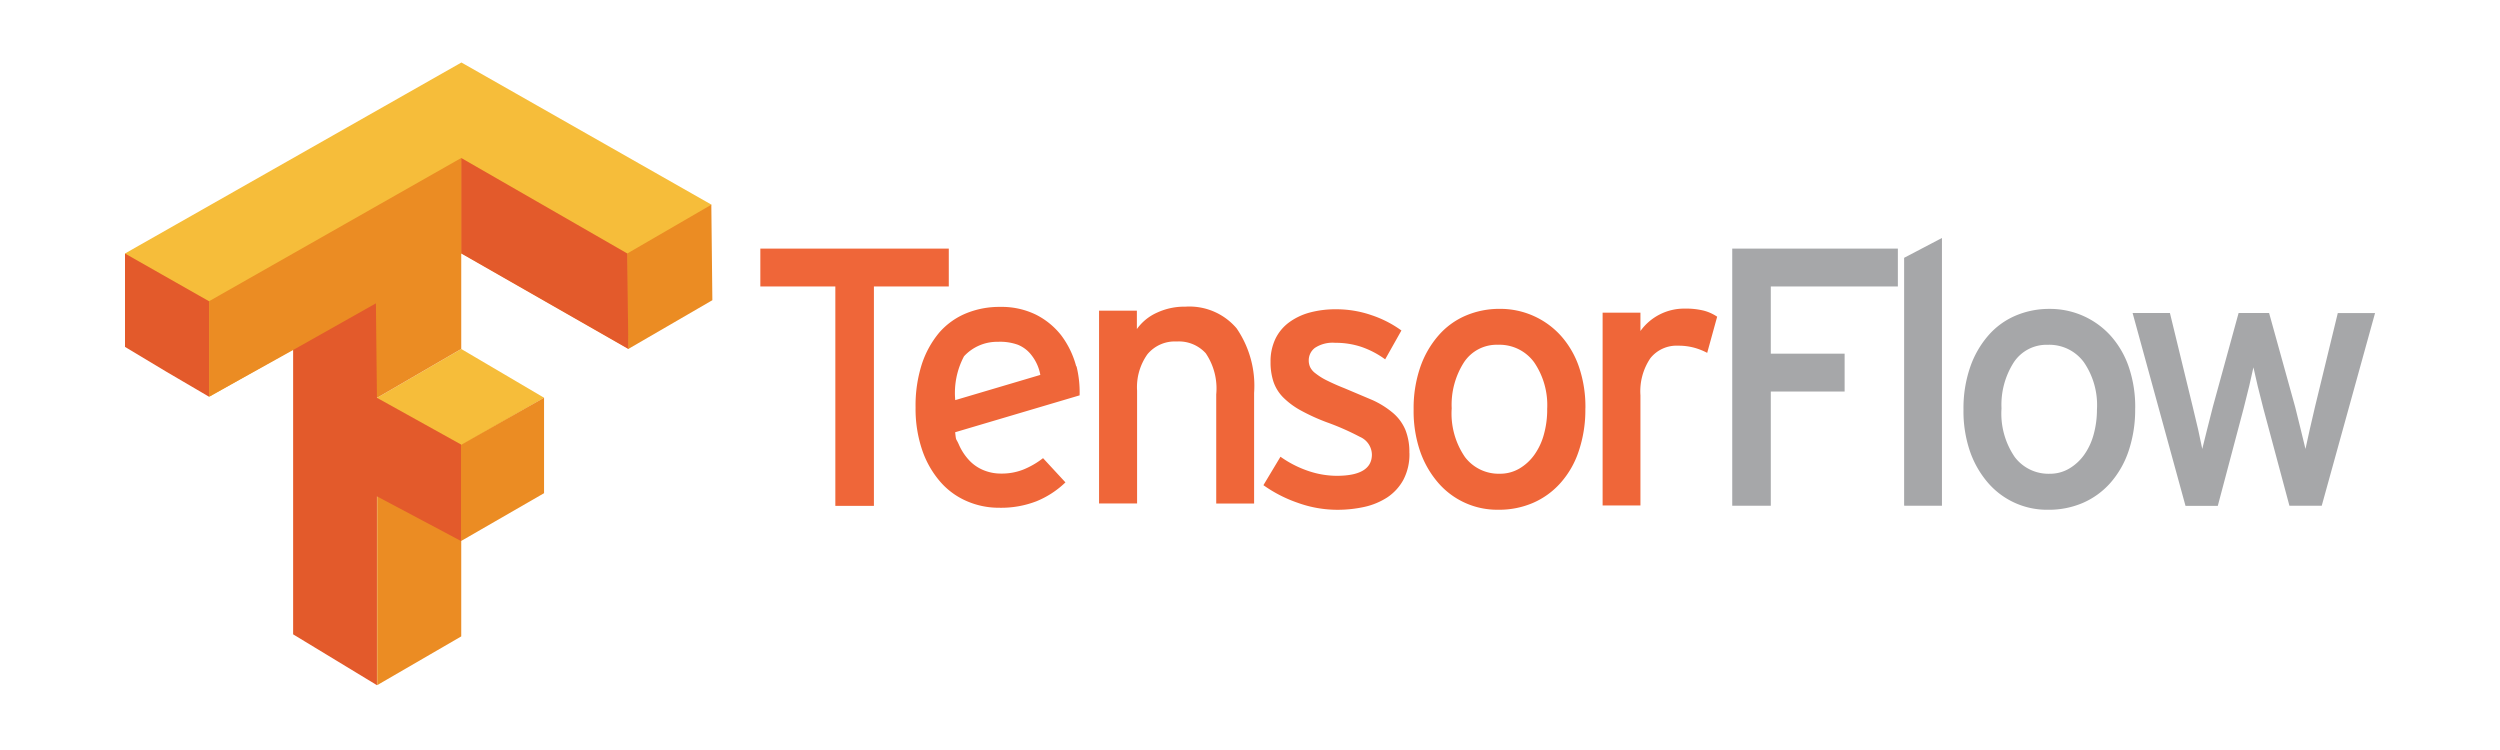
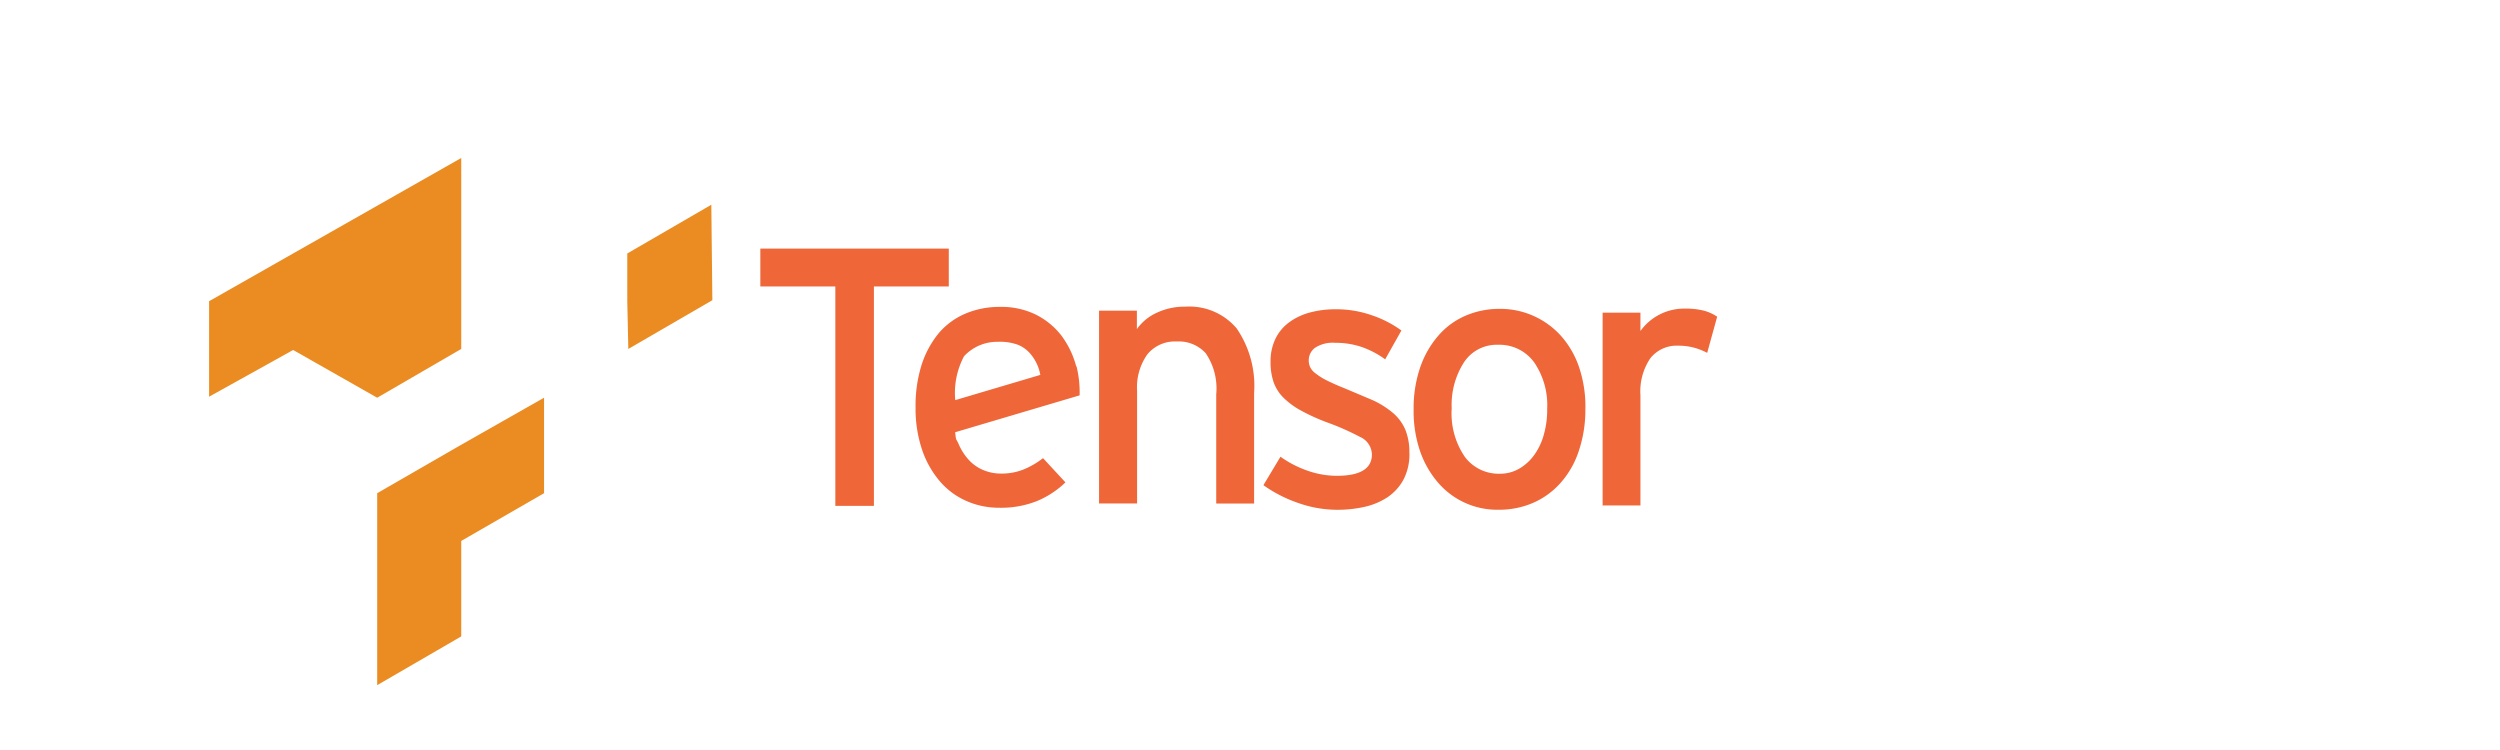
<svg xmlns="http://www.w3.org/2000/svg" width="200" height="60" viewBox="0 0 200 60">
  <g id="Group_1436" data-name="Group 1436" transform="translate(1176 10236)">
    <g id="tensorflow-ar21" transform="translate(-1171.65 -10245.96)">
-       <path id="Path_1913" data-name="Path 1913" d="M25.826,41.779l6.724-3.9,6.625,3.9L32.55,45.6l-6.724-3.736ZM5.65,30.238,32.563,14.96,52.57,26.335l-6.625,11.54L32.58,30.237,12.407,41.694Z" transform="translate(0 0)" fill="#f6bd3a" />
      <path id="Path_1914" data-name="Path 1914" d="M23.16,54.027V46.389l6.625-3.819,6.724-3.819v7.638l-6.625,3.819v7.638l-6.724,3.9Zm0-15.275-6.724-3.819L9.712,38.67V31.03L29.884,19.572V34.849Zm20.007-7.721V27.212l6.724-3.9.083,7.638-6.724,3.9Z" transform="translate(2.665 3.026)" fill="#eb8c23" />
-       <path id="Path_1915" data-name="Path 1915" d="M19.1,57.68V34.933L25.723,31.2l.083,7.556,6.724,3.736v7.721l-6.724-3.571V61.748Zm-10.126-21L5.65,34.684V27.215l6.724,3.819v7.638ZM32.55,27.211V19.573l13.283,7.638.083,7.638Z" transform="translate(0 3.027)" fill="#e35a2b" />
      <path id="Path_1916" data-name="Path 1916" d="M45.423,26.978V44.533H42.337V26.978h-6V23.95H51.413v3.026Zm16.206,6.376a8.678,8.678,0,0,1,.25,2.335L51.923,38.64c.078.745.056.442.29.972a4.438,4.438,0,0,0,.881,1.325,3.276,3.276,0,0,0,1.159.762,3.632,3.632,0,0,0,1.351.248,4.685,4.685,0,0,0,1.777-.323,6.608,6.608,0,0,0,1.572-.911l1.792,1.938a7.3,7.3,0,0,1-2.292,1.5,7.824,7.824,0,0,1-3.026.53,6.393,6.393,0,0,1-2.57-.528,5.879,5.879,0,0,1-2.13-1.557,7.591,7.591,0,0,1-1.441-2.527,10.24,10.24,0,0,1-.53-3.408,10.844,10.844,0,0,1,.5-3.466,7.648,7.648,0,0,1,1.381-2.512,5.764,5.764,0,0,1,2.13-1.542,6.973,6.973,0,0,1,2.748-.528,6.255,6.255,0,0,1,2.865.618,6,6,0,0,1,2.027,1.656,7.188,7.188,0,0,1,1.2,2.484Zm-2.893.7a3.559,3.559,0,0,0-.706-1.578,2.584,2.584,0,0,0-1.1-.838,4.175,4.175,0,0,0-1.6-.232,3.6,3.6,0,0,0-2.7,1.159,6.254,6.254,0,0,0-.7,3.506ZM72.808,44.341V35.613a5.018,5.018,0,0,0-.838-3.291,2.9,2.9,0,0,0-2.319-.941A2.843,2.843,0,0,0,67.3,32.408a4.541,4.541,0,0,0-.823,2.908v9.02H63.434V28.917H66.46v1.469a3.961,3.961,0,0,1,1.631-1.322,5.187,5.187,0,0,1,2.247-.47,4.956,4.956,0,0,1,4.1,1.734,8.122,8.122,0,0,1,1.4,5.171v8.844H72.808Zm15.456-4.054a4.38,4.38,0,0,1-.485,2.16,3.975,3.975,0,0,1-1.279,1.4,5.586,5.586,0,0,1-1.822.762,9.937,9.937,0,0,1-2.189.235,9.361,9.361,0,0,1-3.158-.558,10.815,10.815,0,0,1-2.748-1.411l1.365-2.276a8.563,8.563,0,0,0,2.247,1.146,7.162,7.162,0,0,0,2.247.381q2.82,0,2.82-1.706a1.576,1.576,0,0,0-.954-1.408,20.406,20.406,0,0,0-2.63-1.159,15.9,15.9,0,0,1-2.1-.954,6.206,6.206,0,0,1-1.411-1.043,3.312,3.312,0,0,1-.778-1.249,4.95,4.95,0,0,1-.235-1.6,4.171,4.171,0,0,1,.381-1.822,3.561,3.561,0,0,1,1.086-1.322,4.993,4.993,0,0,1,1.656-.795,7.891,7.891,0,0,1,2.115-.265,8.6,8.6,0,0,1,2.835.47A8.781,8.781,0,0,1,87.623,30.5l-1.3,2.309a7.147,7.147,0,0,0-1.91-1,6.486,6.486,0,0,0-2.087-.323,2.573,2.573,0,0,0-1.616.4,1.242,1.242,0,0,0-.5,1.014,1.259,1.259,0,0,0,.118.543,1.378,1.378,0,0,0,.441.5,4.969,4.969,0,0,0,.866.543q.7.348,1.424.631l2.262.956A7.056,7.056,0,0,1,86.952,37.1a3.627,3.627,0,0,1,.984,1.337,4.746,4.746,0,0,1,.323,1.852Zm14.074-3.556a10.282,10.282,0,0,1-.53,3.423,7.215,7.215,0,0,1-1.469,2.556,6.277,6.277,0,0,1-2.2,1.587,6.83,6.83,0,0,1-2.763.543,6.234,6.234,0,0,1-4.848-2.2A7.714,7.714,0,0,1,89.1,40.108a9.93,9.93,0,0,1-.5-3.291,10.06,10.06,0,0,1,.53-3.379A7.633,7.633,0,0,1,90.589,30.9a6,6,0,0,1,2.175-1.587,6.817,6.817,0,0,1,2.716-.543,6.528,6.528,0,0,1,4.922,2.175,7.275,7.275,0,0,1,1.441,2.512,9.912,9.912,0,0,1,.5,3.276Zm-3.056.088a6.062,6.062,0,0,0-1.043-3.776,3.429,3.429,0,0,0-2.893-1.4,3.13,3.13,0,0,0-2.716,1.4,6.291,6.291,0,0,0-.984,3.688,6.147,6.147,0,0,0,1.06,3.892A3.379,3.379,0,0,0,95.5,41.959a3.042,3.042,0,0,0,1.557-.411,3.909,3.909,0,0,0,1.2-1.1,5.117,5.117,0,0,0,.764-1.631,7.366,7.366,0,0,0,.265-2Zm12.811-4.525a5.118,5.118,0,0,0-1.028-.411,4.768,4.768,0,0,0-1.292-.166,2.68,2.68,0,0,0-2.233,1,4.724,4.724,0,0,0-.795,2.968V44.5h-3.026V29.073h3.026v1.469a4.3,4.3,0,0,1,3.526-1.792,5.973,5.973,0,0,1,1.54.162,3.5,3.5,0,0,1,1.072.485l-.795,2.882Z" transform="translate(20.14 5.899)" fill="#ef6639" />
-       <path id="Path_1917" data-name="Path 1917" d="M86.37,27.315v5.378h5.906v3.026H86.37v9.137H83.285V24.287h13.25v3.026ZM97.036,44.854V25.023l3.026-1.587V44.857Zm18.483-7.784a10.324,10.324,0,0,1-.53,3.423,7.447,7.447,0,0,1-1.469,2.556,6.277,6.277,0,0,1-2.2,1.587,6.887,6.887,0,0,1-2.763.543,6.233,6.233,0,0,1-4.848-2.2,7.714,7.714,0,0,1-1.424-2.527,9.93,9.93,0,0,1-.5-3.291,10.06,10.06,0,0,1,.53-3.379,7.633,7.633,0,0,1,1.454-2.542,6,6,0,0,1,2.175-1.587,6.817,6.817,0,0,1,2.716-.543,6.528,6.528,0,0,1,4.922,2.175,7.274,7.274,0,0,1,1.441,2.512,9.912,9.912,0,0,1,.5,3.276Zm-3.056.088a6.062,6.062,0,0,0-1.043-3.776,3.429,3.429,0,0,0-2.893-1.4,3.135,3.135,0,0,0-2.716,1.4,6.291,6.291,0,0,0-.984,3.688,6.147,6.147,0,0,0,1.06,3.892,3.379,3.379,0,0,0,2.791,1.337,3.031,3.031,0,0,0,1.557-.411,3.909,3.909,0,0,0,1.2-1.1,5.1,5.1,0,0,0,.762-1.631,7.442,7.442,0,0,0,.265-2Zm17.981,7.7h-2.584l-2.087-7.784-.455-1.805-.338-1.484-.338,1.5-.455,1.822-2.057,7.758h-2.584l-4.232-15.426H118.3l1.822,7.493.441,1.852.323,1.529.381-1.529.47-1.852,2.057-7.493h2.44l2.087,7.522.455,1.838.368,1.514.338-1.54.426-1.838,1.822-7.493h2.981Z" transform="translate(50.944 5.562)" fill="#a6a7a9" />
    </g>
-     <rect id="Rectangle_540" data-name="Rectangle 540" width="200" height="60" transform="translate(-1176 -10236)" fill="none" />
  </g>
</svg>